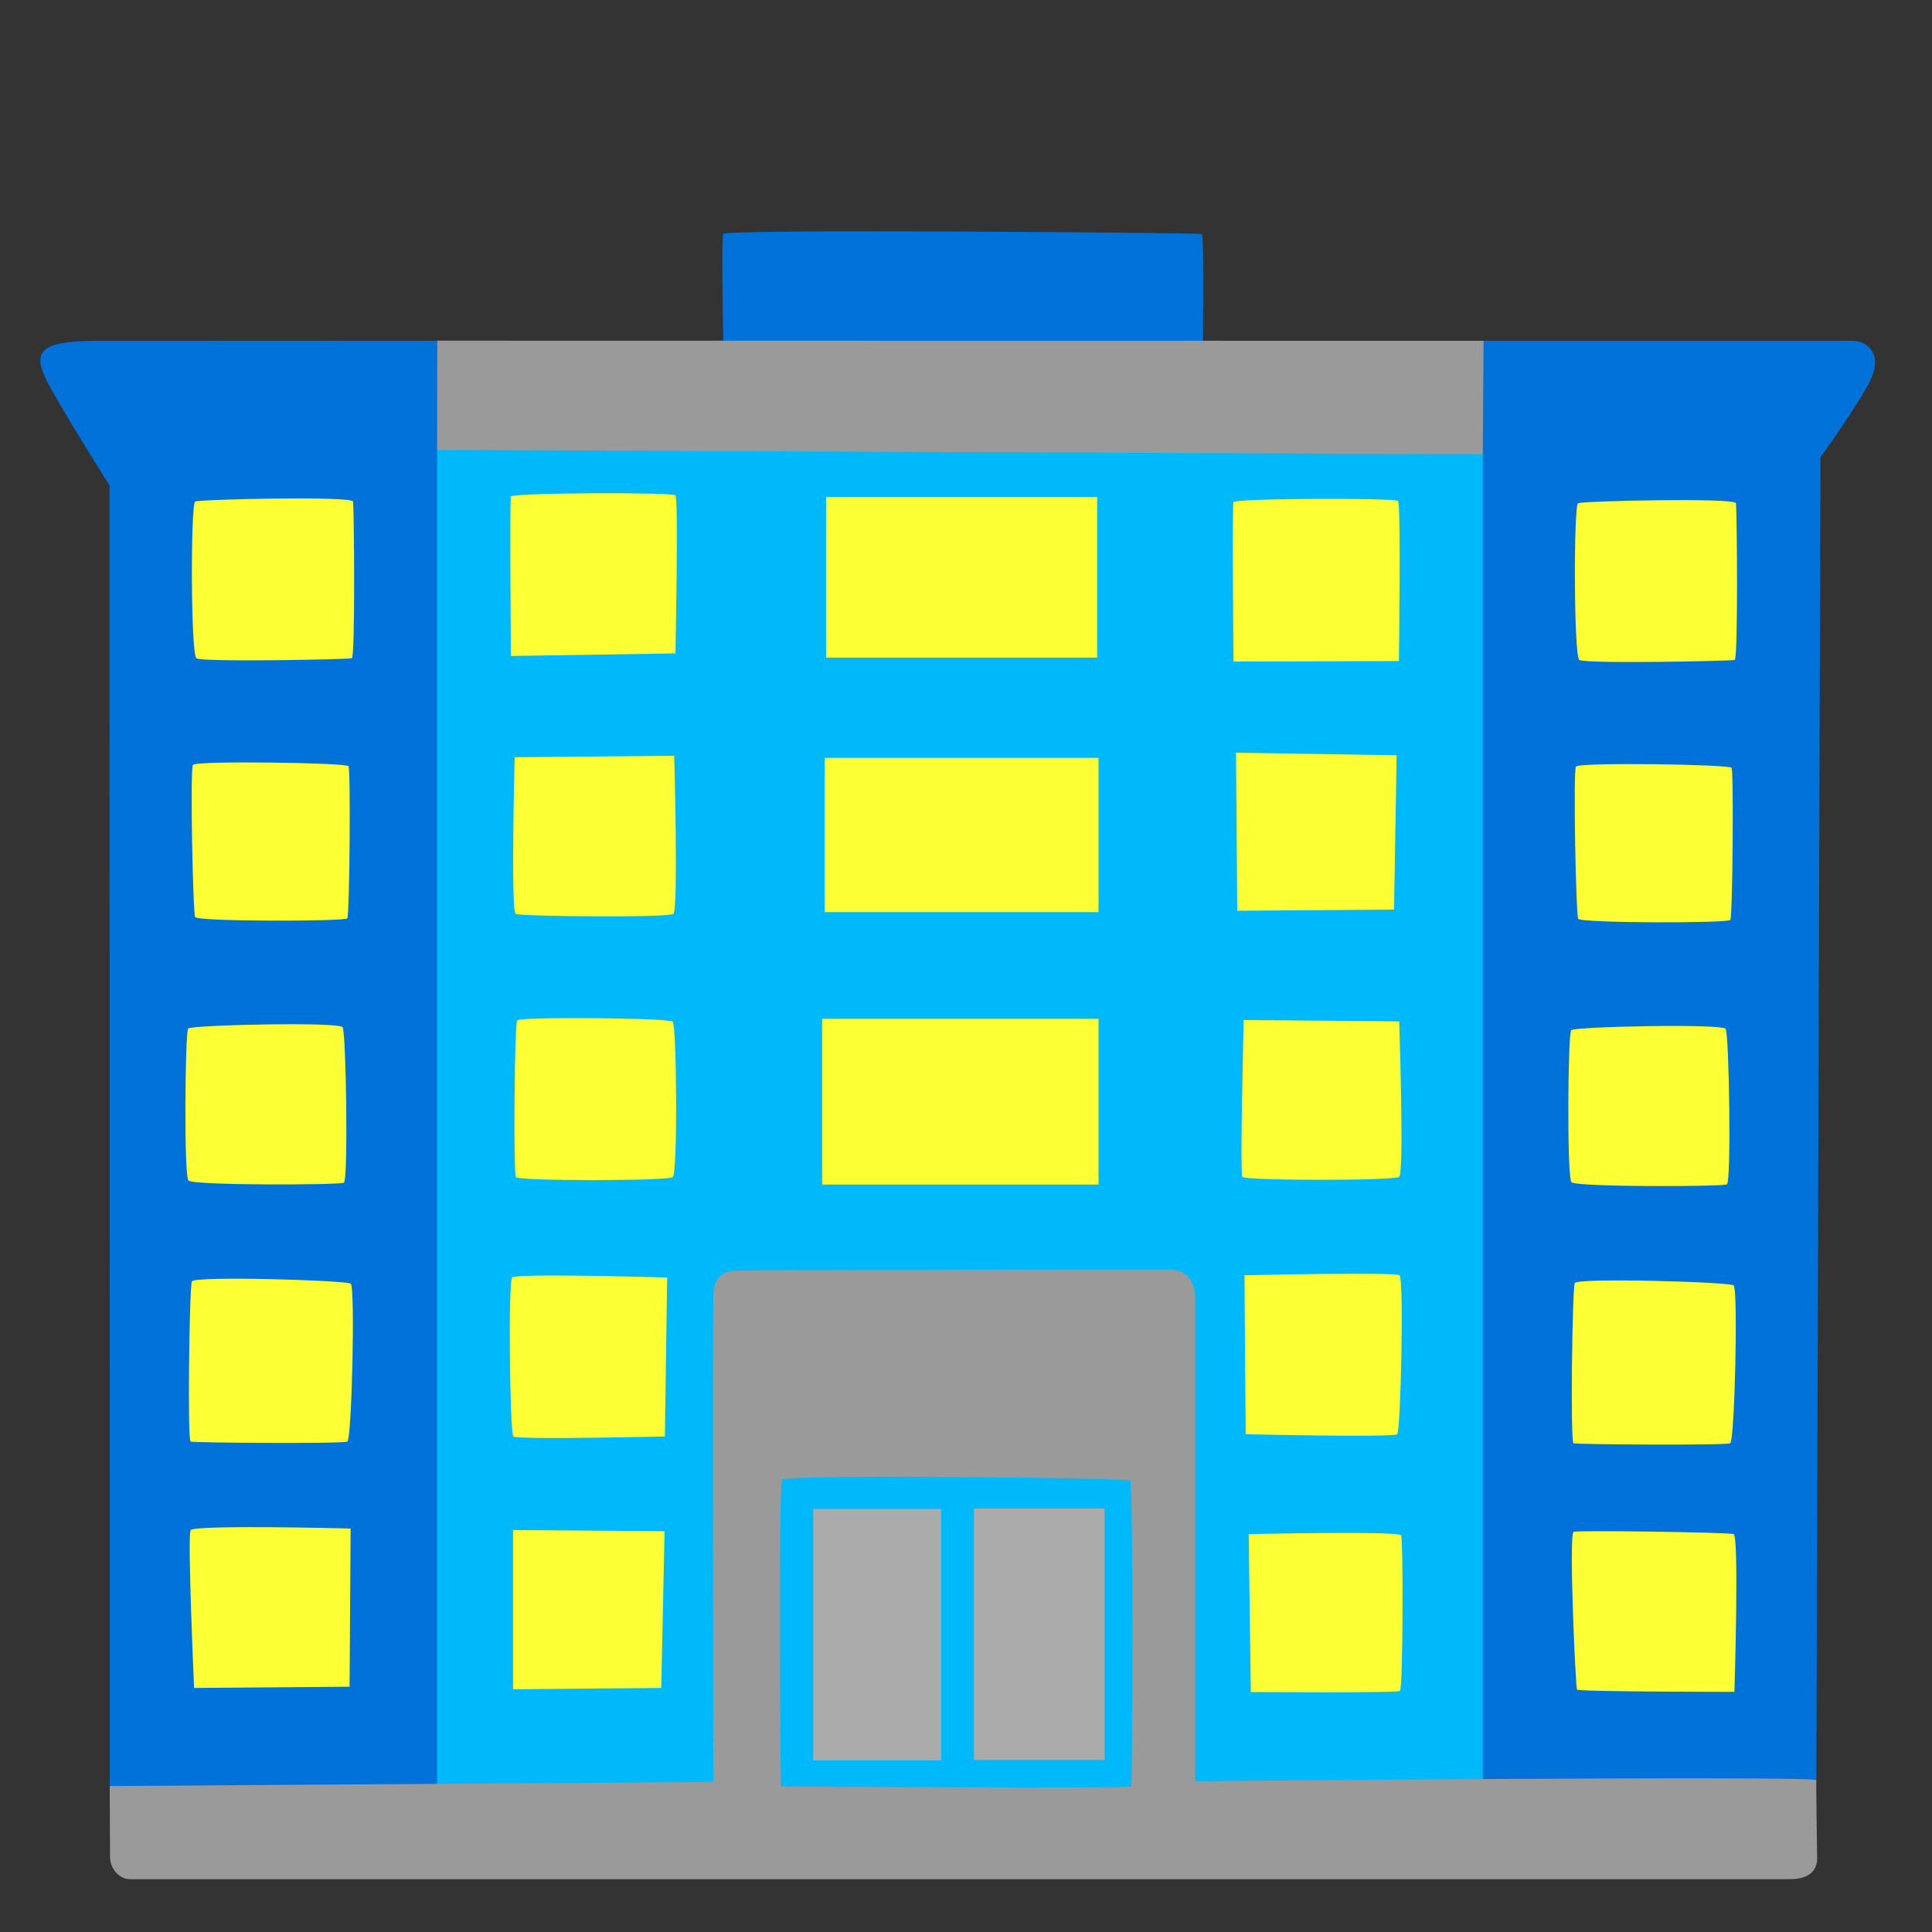
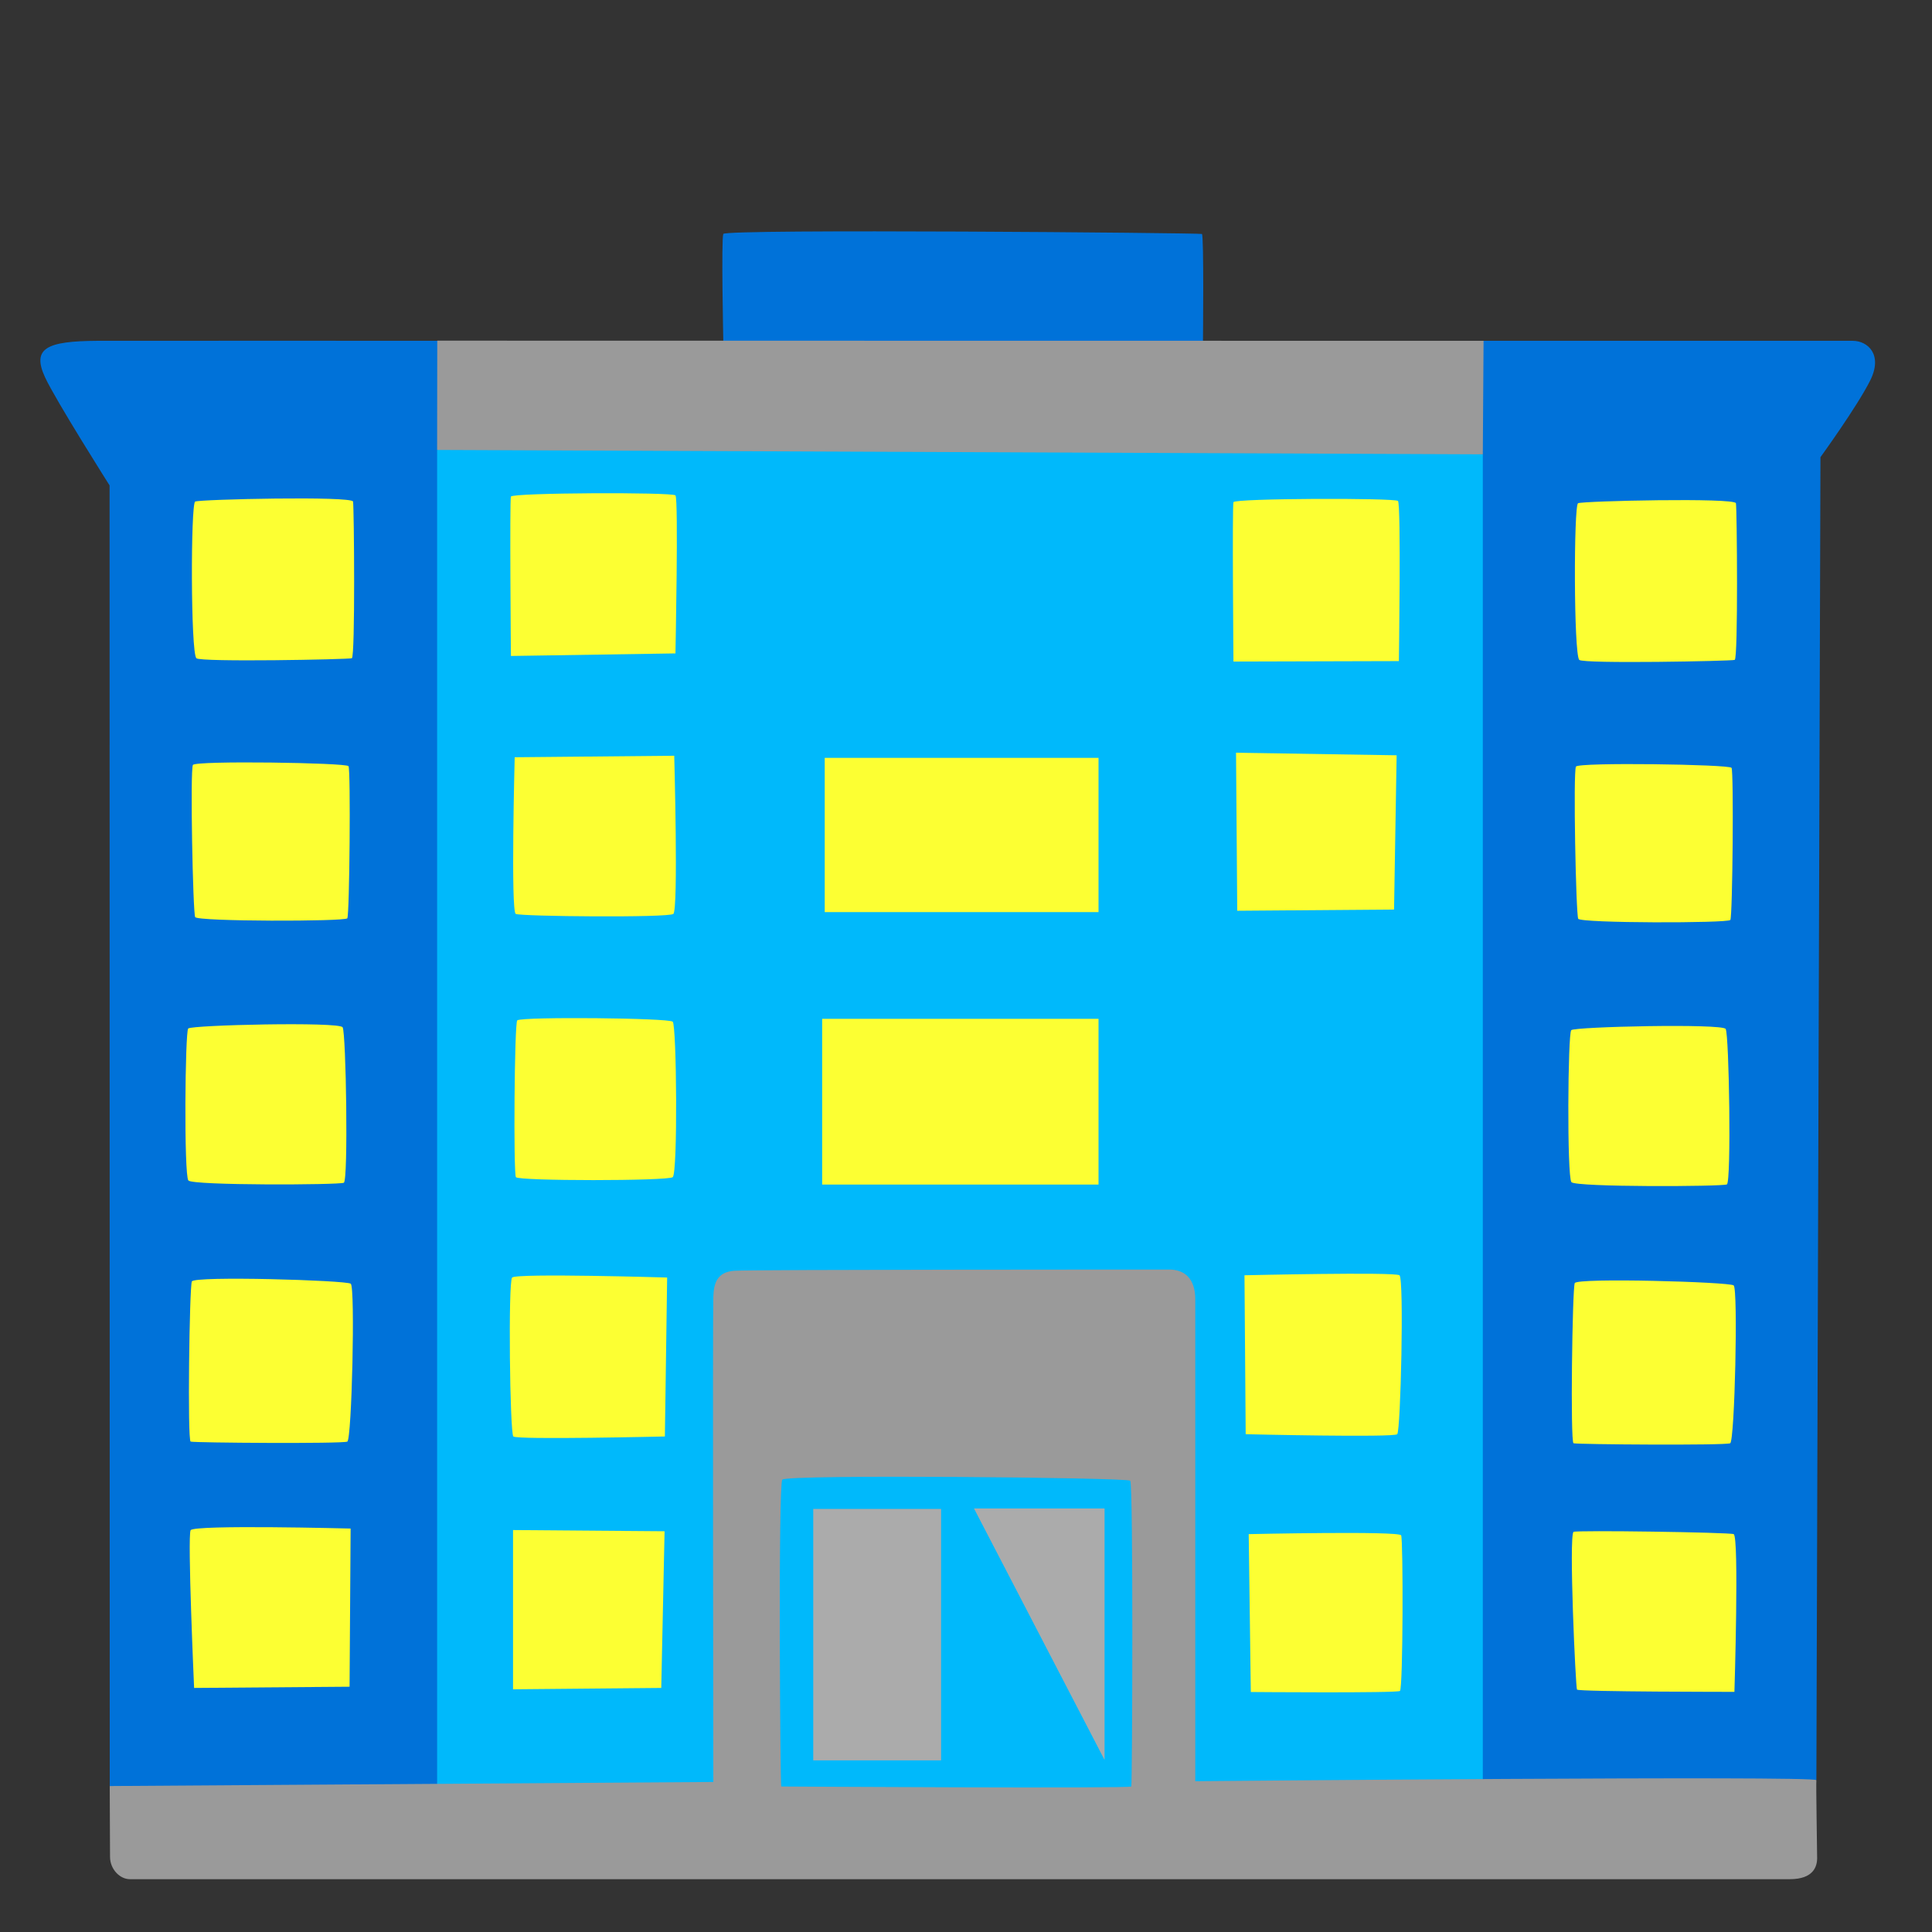
<svg xmlns="http://www.w3.org/2000/svg" width="800px" height="800px" viewBox="0 0 128 128" aria-hidden="true" role="img" class="iconify iconify--noto" preserveAspectRatio="xMidYMid meet" fill="#000000">
  <rect x="0" y="0" width="128" height="128" fill="#333333" stroke="none" />
  <g id="SVGRepo_bgCarrier" stroke-width="0" />
  <g id="SVGRepo_tracerCarrier" stroke-linecap="round" stroke-linejoin="round" />
  <g id="SVGRepo_iconCarrier">
    <path d="M7.26 32.16s-3.57-5.64-4.27-7.15c-.9-1.94.09-2.41 3.45-2.43c2.15-.01 22.8 0 22.8 0h18.68s-.14-6.72 0-7.08c.14-.35 31.57-.07 31.71 0c.14.07.07 7.08.07 7.08h43.05c.99 0 2.02.91 1.15 2.64s-3.29 5.07-3.29 5.07l-.27 87.63l-6.95 3.88l-100.77-.4l-5.35-3.07l-.01-86.17z" fill="#0072d9" />
    <path fill="#00b9fb" d="M28.96 119.32V29.81l32.94-5.02l36.34 5.31v89.22l-34.12 1.77z" />
    <path fill="#9a9a9a" d="M28.97 22.57l69.32.01l-.05 7.52l-69.28-.29z" />
    <path d="M7.27 118.33l39.99-.27s-.05-30.91 0-32.15c.03-.9.25-1.64 1.4-1.72s27.82-.08 28.81-.08c.98 0 1.72.57 1.72 1.97v31.93s41.17-.38 41.15-.07c-.03.31.05 4.58.05 5.16c0 .57-.25 1.4-1.81 1.4H8.6c-.66 0-1.31-.66-1.31-1.48s-.02-4.69-.02-4.69z" fill="#9a9a9a" />
-     <path fill="#fcff33" d="M54.73 32.93h17.96v10.64H54.73z" />
    <path fill="#fcff33" d="M54.64 50.21h18.14v10.22H54.64z" />
    <path fill="#fcff33" d="M54.47 67.5h18.31v10.98H54.47z" />
    <path d="M81.72 33.27c-.09.26 0 10.56 0 10.56l10.96-.03s.15-10.4-.06-10.61s-10.82-.18-10.9.08z" fill="#fcff33" />
    <path fill="#fcff33" d="M81.89 49.87l.08 10.47l10.39-.08l.17-10.22z" />
-     <path d="M82.4 67.58s-.26 10.13-.09 10.39s10.05.26 10.39 0c.34-.26 0-10.3 0-10.3l-10.3-.09z" fill="#fcff33" />
    <path d="M82.45 84.49l.08 10.53s9.81.23 10.04 0s.46-10.3.15-10.53c-.31-.23-10.27 0-10.27 0z" fill="#fcff33" />
    <path d="M82.73 101.64l.14 10.46s9.67.08 9.88-.07s.22-10.01.08-10.31s-10.1-.08-10.1-.08z" fill="#fcff33" />
    <path d="M104.48 111.94c.12.15 10.43.15 10.43.15s.32-10.3-.05-10.45c-.27-.12-10.47-.27-10.61-.15c-.32.29.14 10.34.23 10.45z" fill="#fcff33" />
    <path d="M104.33 85.01c-.16.4-.3 10.53-.08 10.61c.23.08 10.08.15 10.38 0c.3-.15.53-10.23.23-10.46s-10.38-.52-10.53-.15z" fill="#fcff33" />
    <path d="M104.11 78.32c.27.34 10 .3 10.3.15c.3-.15.15-9.93-.08-10.3s-10-.15-10.23.08s-.29 9.69.01 10.07z" fill="#fcff33" />
    <path d="M104.41 50.79c-.19.38 0 9.78.15 10.08c.15.3 9.93.3 10.08.08c.15-.23.23-9.85.08-10.08c-.16-.23-10.16-.38-10.31-.08z" fill="#fcff33" />
    <path d="M104.63 43.72c.27.27 10.08.08 10.3 0c.23-.08.15-10 .08-10.38c-.08-.38-10.15-.15-10.46 0c-.29.15-.29 10 .08 10.38z" fill="#fcff33" />
    <path d="M33.85 32.9c-.09.26 0 10.56 0 10.56l10.9-.17s.21-10.26 0-10.47c-.21-.22-10.81-.18-10.9.08z" fill="#fcff33" />
    <path d="M34.1 50.17s-.27 10.21.07 10.38c.34.17 10.1.26 10.44 0c.34-.26.06-10.48.06-10.48l-10.57.1z" fill="#fcff33" />
    <path d="M34.27 67.6c-.19.14-.26 10.13-.09 10.39c.17.26 10.05.26 10.39 0c.34-.26.26-10.05 0-10.3s-9.96-.34-10.3-.09z" fill="#fcff33" />
    <path d="M33.93 84.64c-.27.27-.15 10.3.08 10.53s10.04 0 10.04 0l.15-10.53s-9.97-.3-10.27 0z" fill="#fcff33" />
    <path fill="#fcff33" d="M33.99 101.37v10.55l9.82-.09l.22-10.38z" />
    <path d="M12.86 111.83l10.3-.08l.07-10.48s-10.38-.27-10.6.11c-.22.37.23 10.45.23 10.45z" fill="#fcff33" />
    <path d="M12.71 84.9c-.16.4-.3 10.53-.08 10.61c.23.08 10.08.15 10.38 0c.3-.15.53-10.23.23-10.46s-10.38-.53-10.53-.15z" fill="#fcff33" />
    <path d="M12.48 78.21c.27.34 10 .3 10.3.15c.3-.15.15-9.93-.08-10.3c-.23-.38-10-.15-10.23.08c-.21.21-.29 9.69.01 10.07z" fill="#fcff33" />
    <path d="M12.78 50.68c-.19.38 0 9.78.15 10.08c.15.3 9.93.3 10.08.08c.15-.23.23-9.85.08-10.08c-.15-.23-10.16-.38-10.31-.08z" fill="#fcff33" />
    <path d="M13.01 43.61c.27.27 10.08.08 10.3 0c.23-.08.15-10 .08-10.38s-10.15-.15-10.46 0c-.3.15-.3 10 .08 10.38z" fill="#fcff33" />
    <path d="M51.76 118.36c-.07-.07-.21-19.97.07-20.33c.29-.36 22.84-.14 23.05.07s.14 20.12.07 20.26s-23.19 0-23.19 0z" fill="#00b9fb" />
    <path fill="#ababab" d="M53.88 99.97h8.47v16.66h-8.47z" />
-     <path fill="#ababab" d="M64.53 99.94h8.65v16.66h-8.65z" />
+     <path fill="#ababab" d="M64.53 99.94h8.65v16.66z" />
  </g>
</svg>